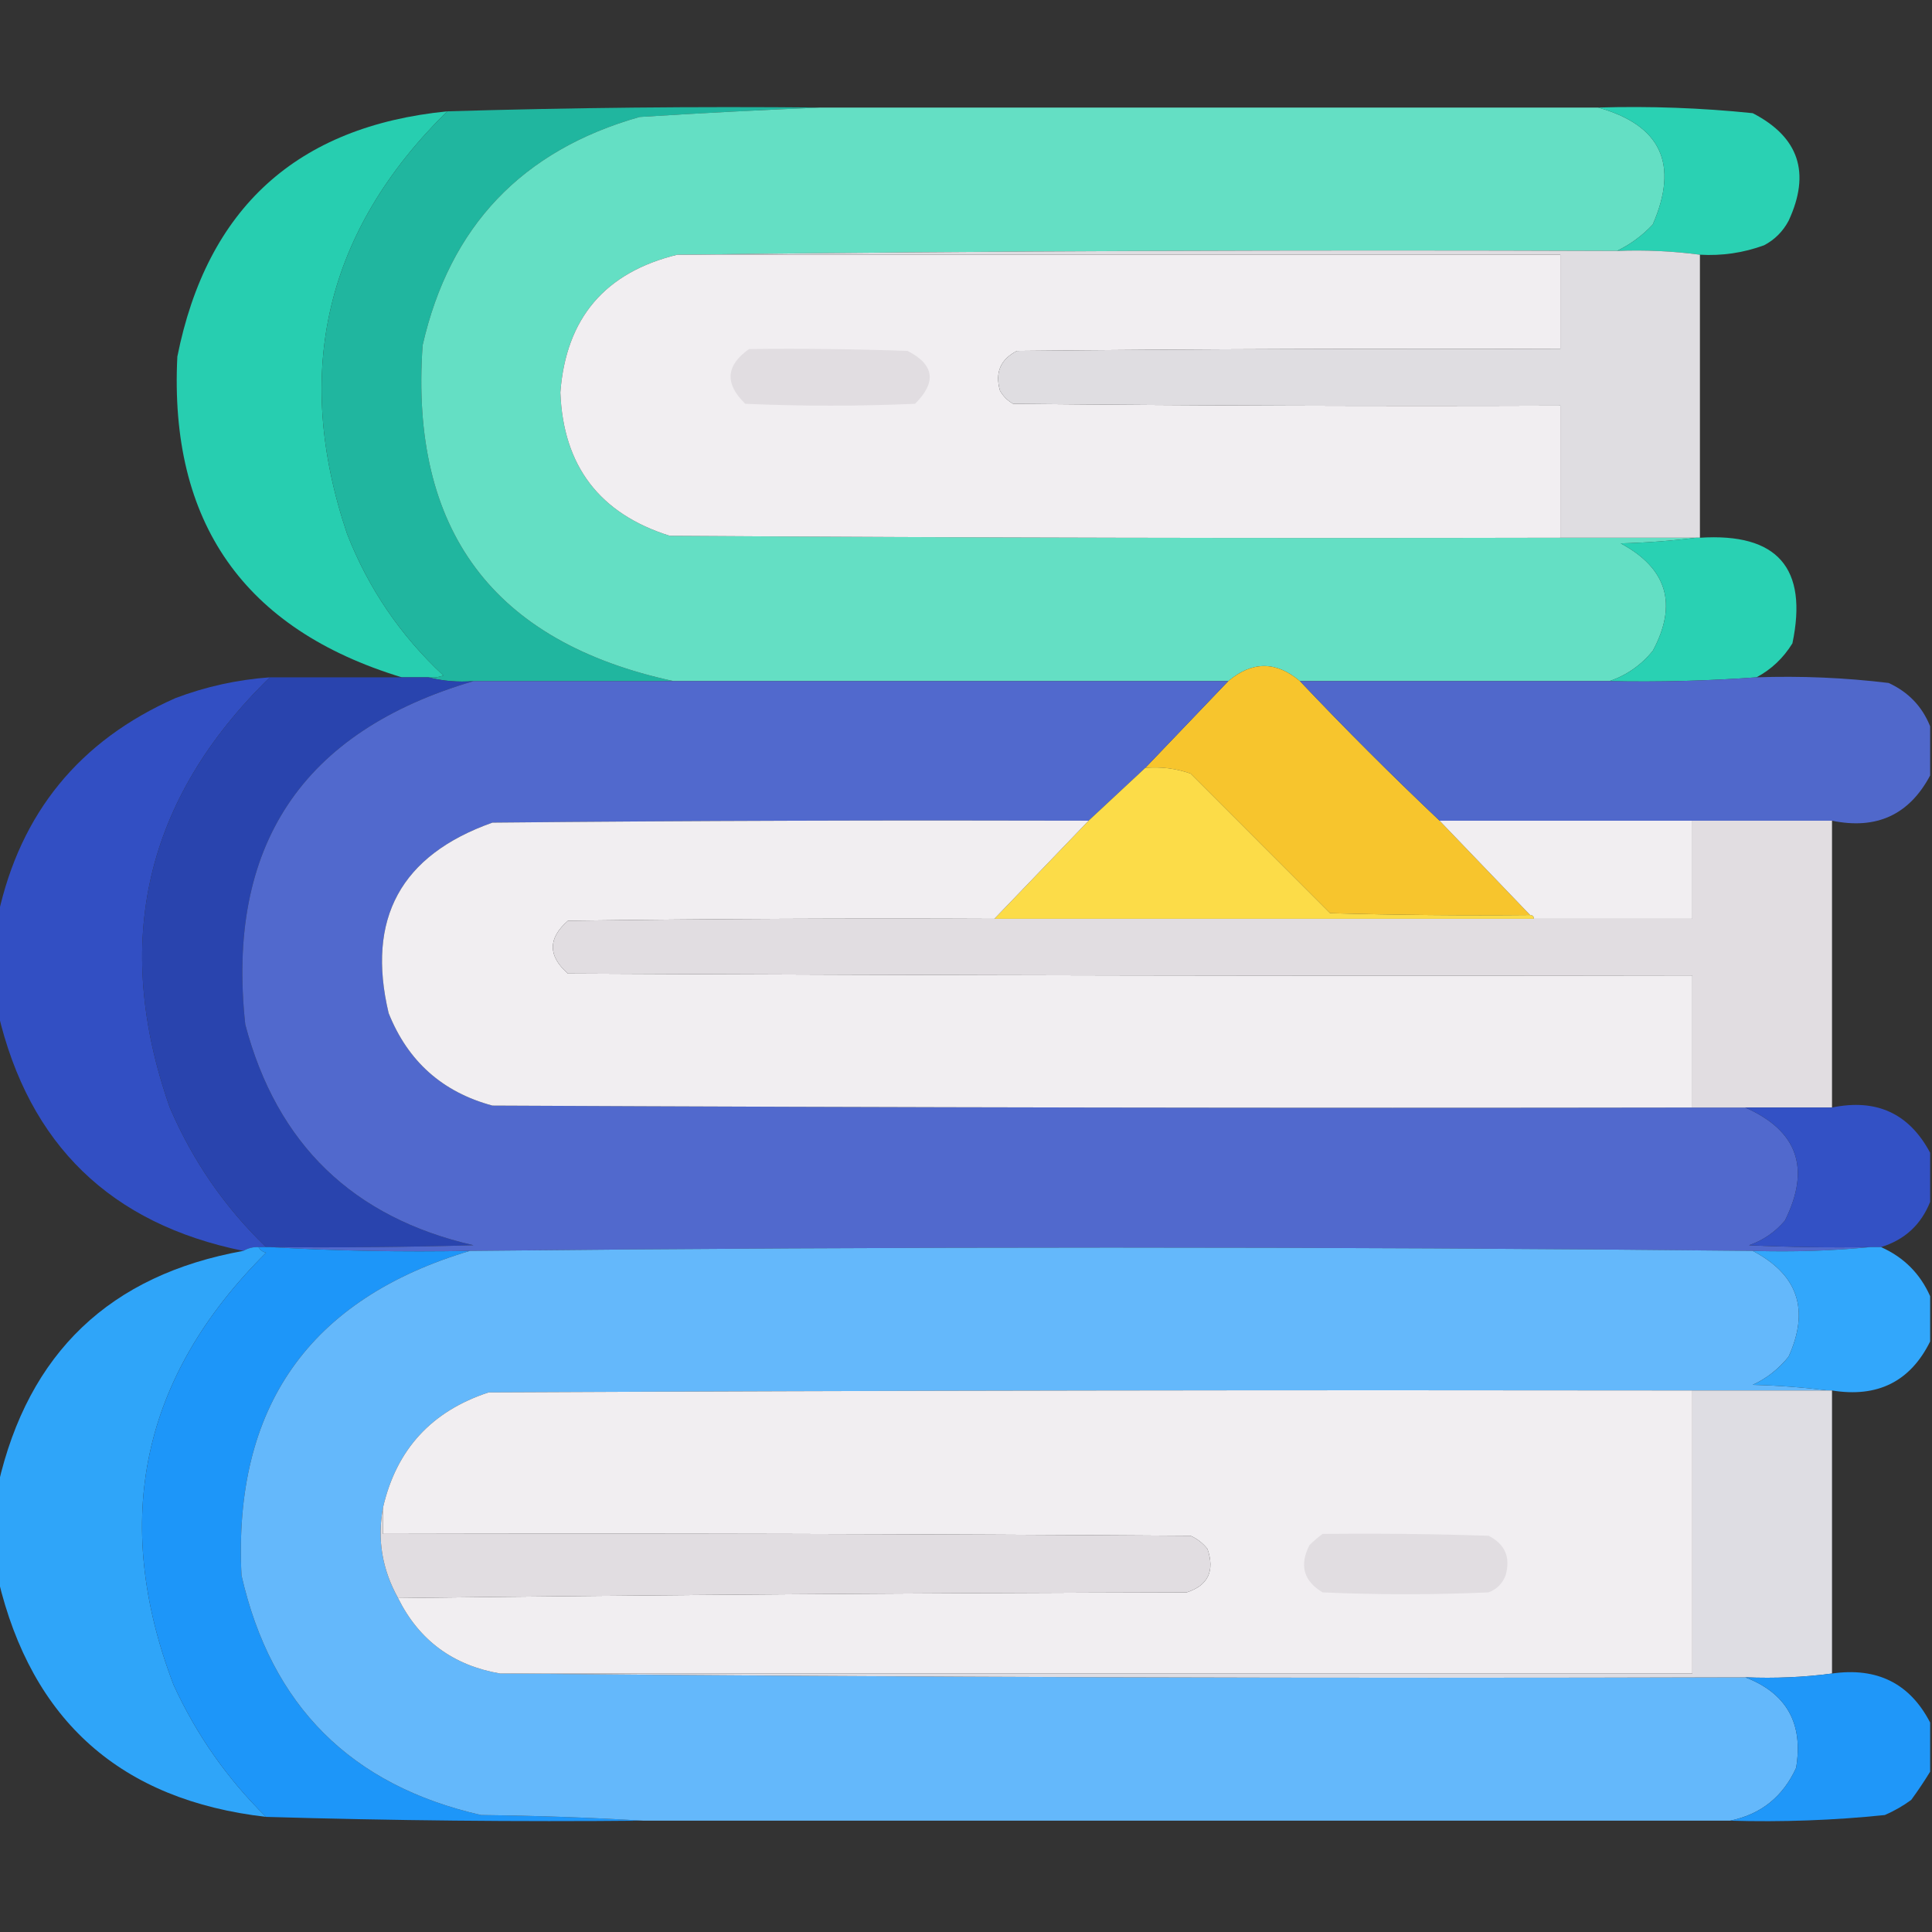
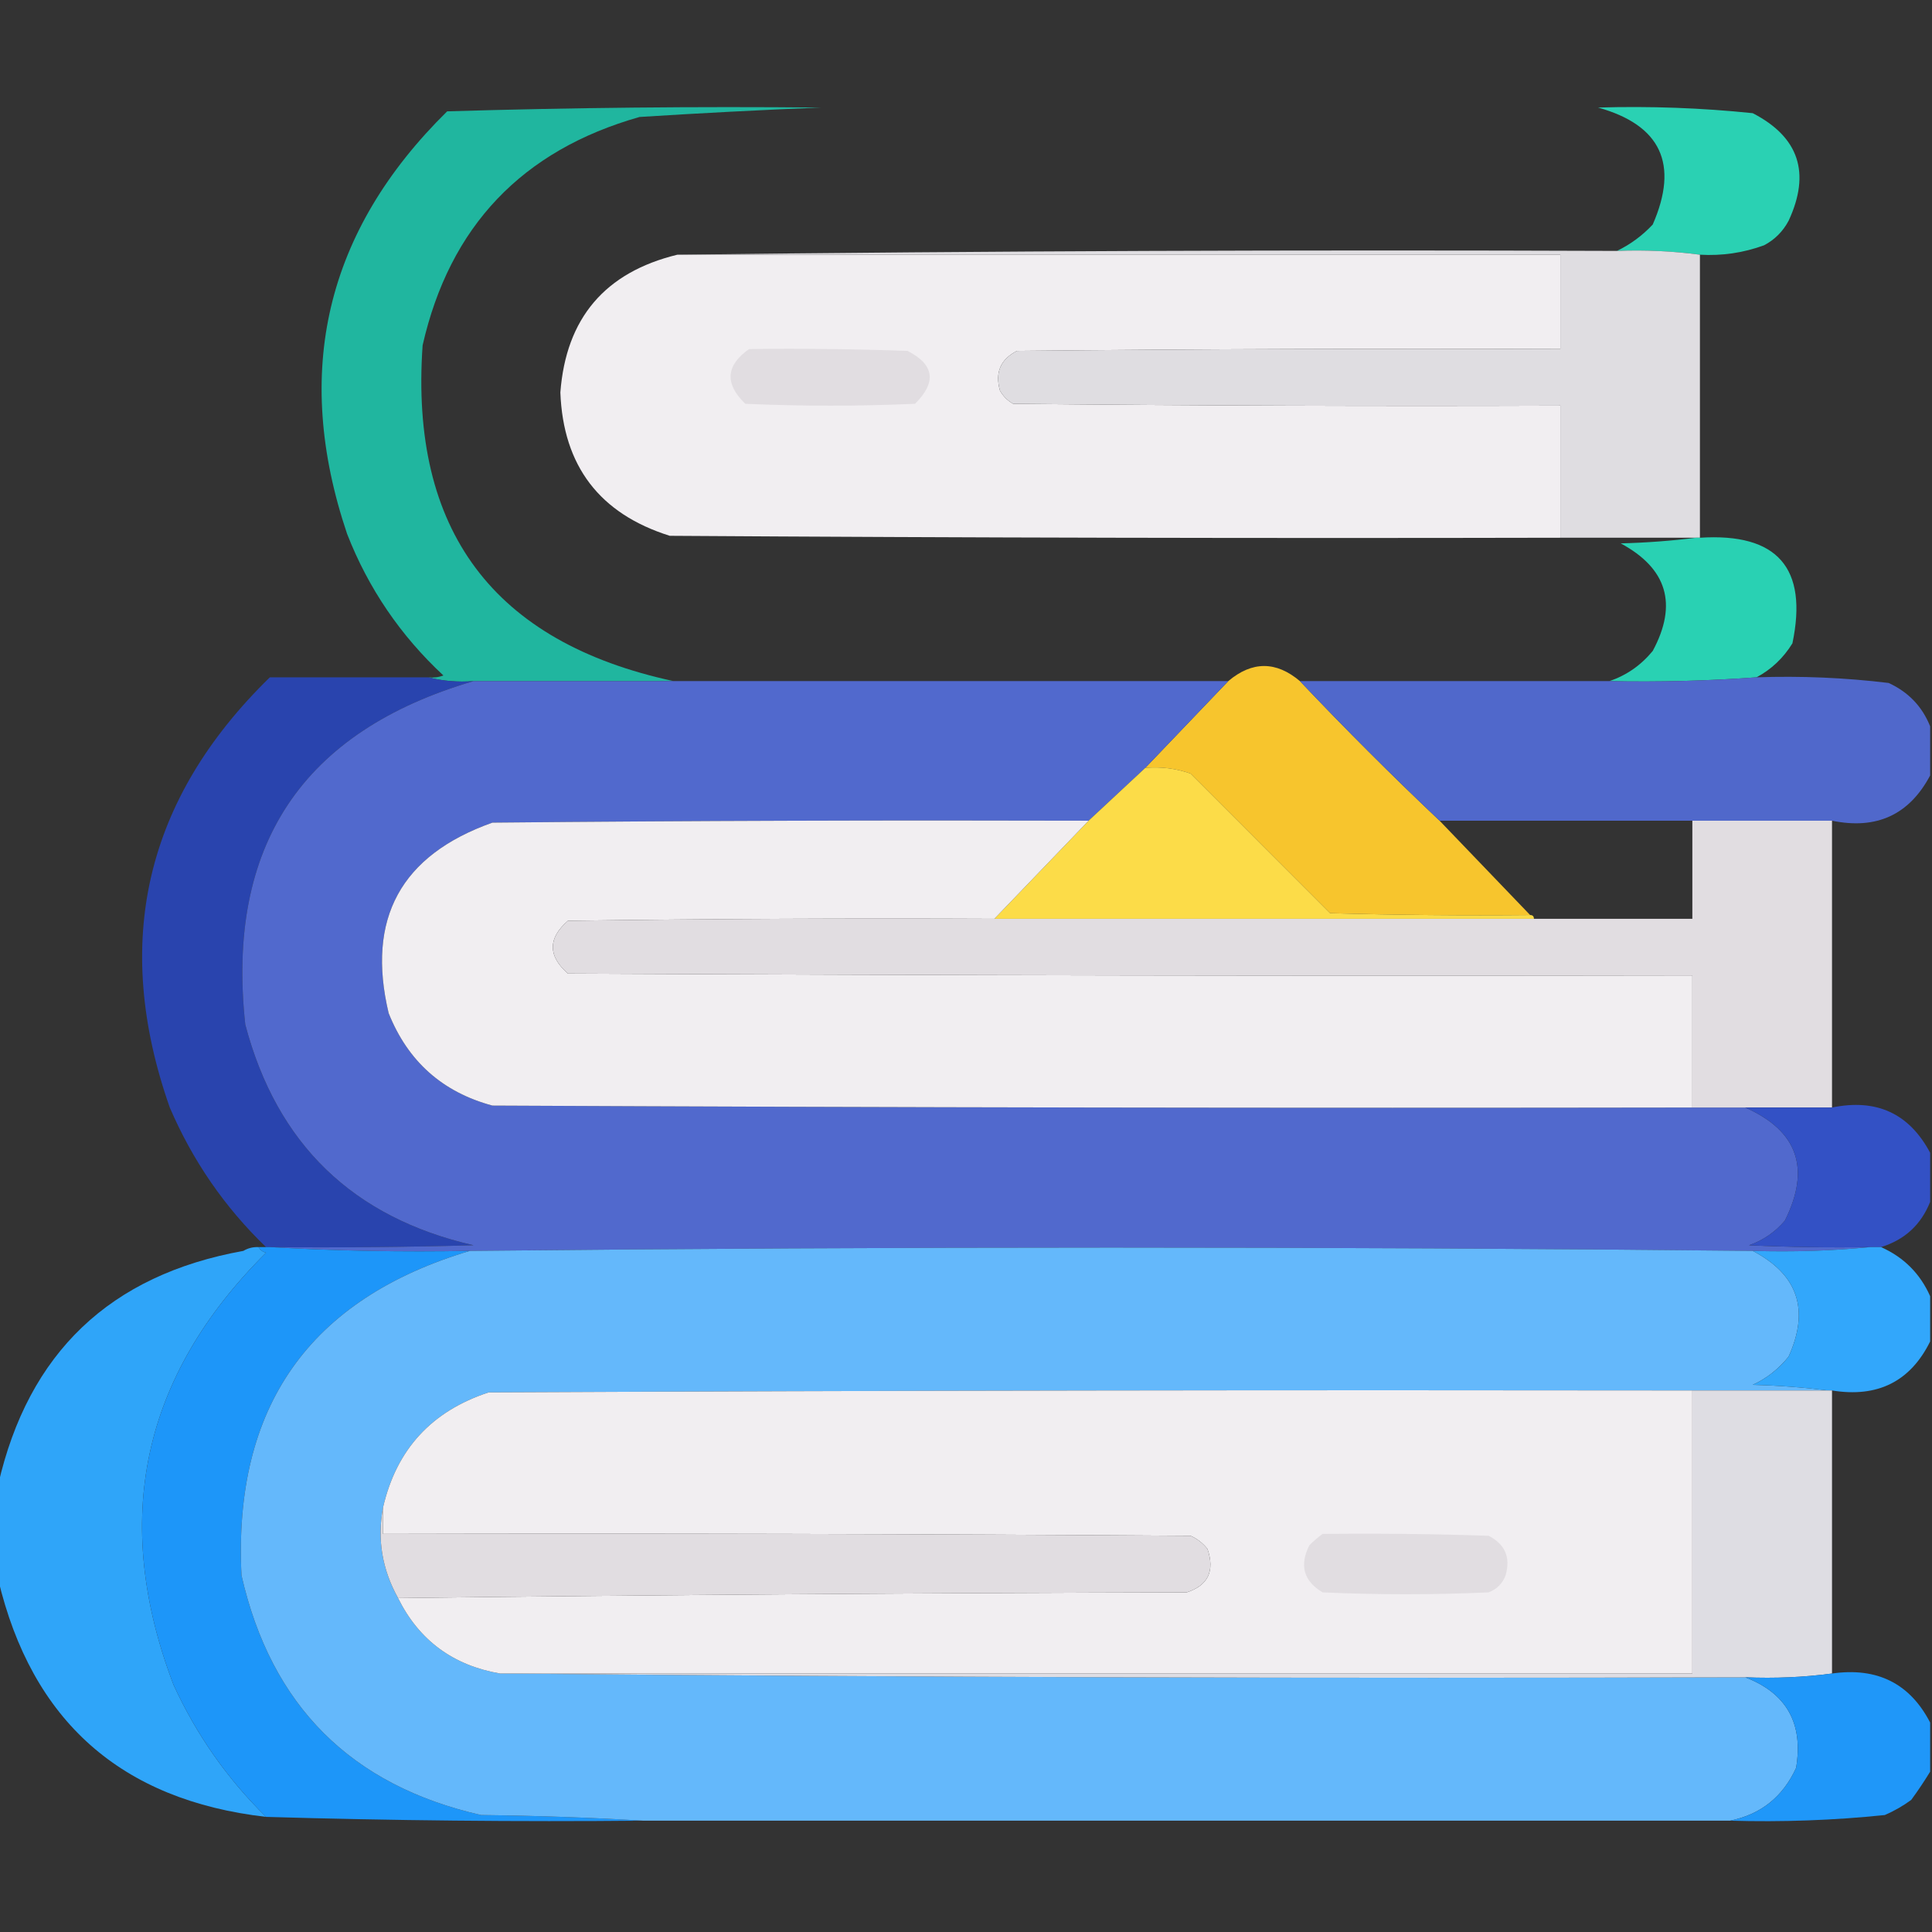
<svg xmlns="http://www.w3.org/2000/svg" width="24" height="24" viewBox="0 0 24 24" fill="none">
  <rect x="0" y="0" width="24" height="24" fill="#333333" stroke="none" />
  <g id="education" clip-path="url(#clip0_186_7906)">
    <g id="Group">
-       <path id="Vector" opacity="0.984" fill-rule="evenodd" clip-rule="evenodd" d="M5.555 1.383C4.046 2.868 3.632 4.618 4.312 6.633C4.577 7.311 4.976 7.896 5.508 8.391C5.447 8.414 5.385 8.421 5.32 8.414C5.211 8.414 5.102 8.414 4.992 8.414C3.03 7.818 2.1 6.489 2.203 4.43C2.571 2.585 3.689 1.569 5.555 1.383Z" fill="#27D0B2" />
-     </g>
+       </g>
    <g id="Group_2">
      <path id="Vector_2" fill-rule="evenodd" clip-rule="evenodd" d="M10.195 1.336C9.452 1.366 8.702 1.405 7.945 1.453C6.485 1.867 5.586 2.812 5.25 4.289C5.089 6.588 6.128 7.978 8.367 8.461C7.539 8.461 6.711 8.461 5.883 8.461C5.686 8.476 5.498 8.46 5.32 8.414C5.385 8.421 5.447 8.414 5.508 8.391C4.976 7.896 4.577 7.311 4.312 6.633C3.632 4.618 4.046 2.868 5.555 1.383C7.1 1.337 8.646 1.321 10.195 1.336Z" fill="#20B69F" />
    </g>
    <g id="Group_3">
-       <path id="Vector_3" fill-rule="evenodd" clip-rule="evenodd" d="M10.195 1.336C13.414 1.336 16.633 1.336 19.852 1.336C20.632 1.554 20.859 2.038 20.531 2.789C20.401 2.928 20.252 3.037 20.086 3.117C16.187 3.102 12.297 3.117 8.414 3.164C7.515 3.383 7.031 3.953 6.961 4.875C6.996 5.789 7.449 6.382 8.32 6.656C12.008 6.68 15.695 6.688 19.383 6.68C19.945 6.68 20.508 6.68 21.07 6.68C20.766 6.718 20.454 6.742 20.133 6.75C20.71 7.061 20.843 7.506 20.531 8.086C20.384 8.265 20.204 8.39 19.992 8.461C18.711 8.461 17.43 8.461 16.148 8.461C15.852 8.211 15.555 8.211 15.258 8.461C12.961 8.461 10.664 8.461 8.367 8.461C6.128 7.978 5.089 6.588 5.25 4.289C5.586 2.812 6.485 1.867 7.945 1.453C8.702 1.405 9.452 1.366 10.195 1.336Z" fill="#64DFC4" />
-     </g>
+       </g>
    <g id="Group_4">
      <path id="Vector_4" fill-rule="evenodd" clip-rule="evenodd" d="M19.852 1.336C20.495 1.317 21.135 1.34 21.773 1.406C22.347 1.702 22.495 2.147 22.219 2.742C22.148 2.875 22.047 2.977 21.914 3.047C21.657 3.141 21.391 3.18 21.117 3.164C20.777 3.119 20.434 3.103 20.086 3.117C20.252 3.037 20.401 2.928 20.531 2.789C20.859 2.038 20.632 1.554 19.852 1.336Z" fill="#2AD1B3" />
    </g>
    <g id="Group_5">
      <path id="Vector_5" fill-rule="evenodd" clip-rule="evenodd" d="M8.414 3.164C12.07 3.164 15.727 3.164 19.383 3.164C19.383 3.555 19.383 3.945 19.383 4.336C17.133 4.328 14.883 4.336 12.633 4.359C12.428 4.464 12.358 4.628 12.422 4.852C12.461 4.922 12.516 4.977 12.586 5.016C14.851 5.039 17.117 5.047 19.383 5.039C19.383 5.586 19.383 6.133 19.383 6.68C15.695 6.688 12.008 6.68 8.32 6.656C7.449 6.382 6.996 5.789 6.961 4.875C7.031 3.953 7.515 3.383 8.414 3.164Z" fill="#F1EEF1" />
    </g>
    <g id="Group_6">
      <path id="Vector_6" fill-rule="evenodd" clip-rule="evenodd" d="M8.414 3.164C12.297 3.117 16.187 3.102 20.086 3.117C20.434 3.103 20.777 3.119 21.117 3.164C21.117 4.336 21.117 5.508 21.117 6.68C21.102 6.68 21.086 6.68 21.07 6.68C20.508 6.68 19.945 6.68 19.383 6.68C19.383 6.133 19.383 5.586 19.383 5.039C17.117 5.047 14.851 5.039 12.586 5.016C12.516 4.977 12.461 4.922 12.422 4.852C12.358 4.628 12.428 4.464 12.633 4.359C14.883 4.336 17.133 4.328 19.383 4.336C19.383 3.945 19.383 3.555 19.383 3.164C15.727 3.164 12.07 3.164 8.414 3.164Z" fill="#DFDDE1" />
    </g>
    <g id="Group_7">
      <path id="Vector_7" fill-rule="evenodd" clip-rule="evenodd" d="M9.305 4.336C9.961 4.328 10.617 4.336 11.273 4.359C11.607 4.528 11.638 4.747 11.367 5.016C10.664 5.047 9.961 5.047 9.258 5.016C9 4.766 9.016 4.54 9.305 4.336Z" fill="#E1DDE1" />
    </g>
    <g id="Group_8">
      <path id="Vector_8" fill-rule="evenodd" clip-rule="evenodd" d="M21.07 6.68C21.086 6.68 21.102 6.68 21.117 6.68C22.08 6.618 22.462 7.056 22.266 7.992C22.153 8.175 22.004 8.316 21.82 8.414C21.213 8.458 20.603 8.474 19.992 8.461C20.204 8.39 20.384 8.265 20.531 8.086C20.843 7.506 20.71 7.061 20.133 6.75C20.454 6.742 20.766 6.718 21.07 6.68Z" fill="#29D1B3" />
    </g>
    <g id="Group_9">
      <path id="Vector_9" fill-rule="evenodd" clip-rule="evenodd" d="M16.148 8.461C16.711 9.055 17.289 9.633 17.883 10.195C18.258 10.586 18.633 10.977 19.008 11.367C18.18 11.375 17.351 11.367 16.523 11.344C15.945 10.766 15.367 10.188 14.789 9.609C14.608 9.546 14.421 9.522 14.227 9.539C14.57 9.18 14.914 8.82 15.258 8.461C15.555 8.211 15.852 8.211 16.148 8.461Z" fill="#F7C52D" />
    </g>
    <g id="Group_10">
      <path id="Vector_10" opacity="0.993" fill-rule="evenodd" clip-rule="evenodd" d="M21.82 8.414C22.37 8.395 22.917 8.418 23.461 8.484C23.707 8.597 23.879 8.777 23.977 9.023C23.977 9.227 23.977 9.43 23.977 9.633C23.717 10.122 23.311 10.309 22.758 10.195C22.18 10.195 21.602 10.195 21.023 10.195C19.977 10.195 18.93 10.195 17.883 10.195C17.289 9.633 16.711 9.055 16.148 8.461C17.43 8.461 18.711 8.461 19.992 8.461C20.603 8.474 21.213 8.458 21.82 8.414Z" fill="#5169CC" />
    </g>
    <g id="Group_11">
-       <path id="Vector_11" opacity="0.989" fill-rule="evenodd" clip-rule="evenodd" d="M3.352 8.414C1.802 9.926 1.388 11.707 2.109 13.758C2.393 14.419 2.791 14.997 3.305 15.492C3.273 15.492 3.242 15.492 3.211 15.492C3.143 15.489 3.08 15.505 3.023 15.539C1.376 15.204 0.36 14.22 -0.023 12.586C-0.023 12.18 -0.023 11.774 -0.023 11.367C0.253 10.098 0.988 9.199 2.18 8.672C2.558 8.529 2.949 8.443 3.352 8.414Z" fill="#3350C5" />
-     </g>
+       </g>
    <g id="Group_12">
      <path id="Vector_12" fill-rule="evenodd" clip-rule="evenodd" d="M3.352 8.414C3.898 8.414 4.445 8.414 4.992 8.414C5.102 8.414 5.211 8.414 5.32 8.414C5.498 8.46 5.686 8.476 5.883 8.461C3.753 9.085 2.807 10.507 3.047 12.727C3.439 14.212 4.384 15.126 5.883 15.469C5.039 15.492 4.195 15.5 3.352 15.492C3.336 15.492 3.32 15.492 3.305 15.492C2.791 14.997 2.393 14.419 2.109 13.758C1.388 11.707 1.802 9.926 3.352 8.414Z" fill="#2944AE" />
    </g>
    <g id="Group_13">
      <path id="Vector_13" fill-rule="evenodd" clip-rule="evenodd" d="M5.883 8.461C6.711 8.461 7.539 8.461 8.367 8.461C10.664 8.461 12.961 8.461 15.258 8.461C14.914 8.82 14.57 9.18 14.227 9.539C13.992 9.758 13.758 9.977 13.523 10.195C11.055 10.188 8.586 10.195 6.117 10.219C4.978 10.623 4.549 11.412 4.828 12.586C5.067 13.184 5.496 13.567 6.117 13.734C11.086 13.758 16.055 13.766 21.023 13.758C21.242 13.758 21.461 13.758 21.68 13.758C22.332 14.047 22.496 14.516 22.172 15.164C22.05 15.307 21.902 15.408 21.727 15.469C22.226 15.492 22.726 15.5 23.227 15.492C22.751 15.539 22.266 15.554 21.773 15.539C16.462 15.484 11.149 15.484 5.836 15.539C5 15.555 4.171 15.539 3.352 15.492C4.195 15.5 5.039 15.492 5.883 15.469C4.384 15.126 3.439 14.212 3.047 12.727C2.807 10.507 3.753 9.085 5.883 8.461Z" fill="#5169CD" />
    </g>
    <g id="Group_14">
      <path id="Vector_14" fill-rule="evenodd" clip-rule="evenodd" d="M14.227 9.539C14.421 9.522 14.608 9.546 14.789 9.609C15.367 10.188 15.945 10.766 16.523 11.344C17.351 11.367 18.18 11.375 19.008 11.367C19.039 11.367 19.055 11.383 19.055 11.414C16.82 11.414 14.586 11.414 12.352 11.414C12.742 11.008 13.133 10.601 13.523 10.195C13.758 9.977 13.992 9.758 14.227 9.539Z" fill="#FCDC48" />
    </g>
    <g id="Group_15">
      <path id="Vector_15" fill-rule="evenodd" clip-rule="evenodd" d="M13.523 10.195C13.133 10.602 12.742 11.008 12.352 11.414C10.586 11.406 8.82 11.414 7.055 11.438C6.805 11.656 6.805 11.875 7.055 12.094C11.711 12.117 16.367 12.125 21.023 12.117C21.023 12.664 21.023 13.211 21.023 13.758C16.055 13.766 11.086 13.758 6.117 13.734C5.496 13.567 5.067 13.184 4.828 12.586C4.549 11.412 4.978 10.623 6.117 10.219C8.586 10.195 11.055 10.188 13.523 10.195Z" fill="#F1EEF1" />
    </g>
    <g id="Group_16">
-       <path id="Vector_16" fill-rule="evenodd" clip-rule="evenodd" d="M17.883 10.195C18.93 10.195 19.977 10.195 21.023 10.195C21.023 10.602 21.023 11.008 21.023 11.414C20.367 11.414 19.711 11.414 19.055 11.414C19.055 11.383 19.039 11.367 19.008 11.367C18.633 10.977 18.258 10.586 17.883 10.195Z" fill="#F1EEF1" />
-     </g>
+       </g>
    <g id="Group_17">
      <path id="Vector_17" opacity="0.999" fill-rule="evenodd" clip-rule="evenodd" d="M21.023 10.195C21.602 10.195 22.18 10.195 22.758 10.195C22.758 11.383 22.758 12.57 22.758 13.758C22.398 13.758 22.039 13.758 21.68 13.758C21.461 13.758 21.242 13.758 21.023 13.758C21.023 13.211 21.023 12.664 21.023 12.117C16.367 12.125 11.711 12.117 7.055 12.094C6.805 11.875 6.805 11.656 7.055 11.438C8.82 11.414 10.586 11.406 12.352 11.414C14.586 11.414 16.82 11.414 19.055 11.414C19.711 11.414 20.367 11.414 21.023 11.414C21.023 11.008 21.023 10.602 21.023 10.195Z" fill="#E1DDE1" />
    </g>
    <g id="Group_18">
      <path id="Vector_18" fill-rule="evenodd" clip-rule="evenodd" d="M21.68 13.758C22.039 13.758 22.398 13.758 22.758 13.758C23.311 13.644 23.717 13.832 23.977 14.32C23.977 14.523 23.977 14.727 23.977 14.93C23.864 15.214 23.661 15.401 23.367 15.492C23.32 15.492 23.273 15.492 23.227 15.492C22.726 15.5 22.226 15.492 21.727 15.469C21.902 15.408 22.05 15.307 22.172 15.164C22.496 14.516 22.332 14.047 21.68 13.758Z" fill="#3351C5" />
    </g>
    <g id="Group_19">
      <path id="Vector_19" opacity="0.989" fill-rule="evenodd" clip-rule="evenodd" d="M3.211 15.492C3.231 15.526 3.262 15.55 3.305 15.562C1.76 17.098 1.377 18.887 2.156 20.93C2.44 21.549 2.823 22.096 3.305 22.57C1.503 22.363 0.394 21.378 -0.023 19.617C-0.023 19.227 -0.023 18.836 -0.023 18.445C0.351 16.805 1.367 15.837 3.023 15.539C3.08 15.505 3.143 15.489 3.211 15.492Z" fill="#30A7FB" />
    </g>
    <g id="Group_20">
      <path id="Vector_20" fill-rule="evenodd" clip-rule="evenodd" d="M3.211 15.492C3.242 15.492 3.273 15.492 3.305 15.492C3.32 15.492 3.336 15.492 3.352 15.492C4.172 15.539 5 15.555 5.836 15.539C3.841 16.135 2.896 17.479 3 19.57C3.368 21.189 4.361 22.181 5.977 22.547C6.657 22.555 7.328 22.578 7.992 22.617C6.428 22.632 4.866 22.616 3.305 22.57C2.823 22.096 2.44 21.549 2.156 20.93C1.377 18.887 1.76 17.098 3.305 15.562C3.262 15.55 3.231 15.526 3.211 15.492Z" fill="#1D96F9" />
    </g>
    <g id="Group_21">
      <path id="Vector_21" fill-rule="evenodd" clip-rule="evenodd" d="M21.773 15.539C22.334 15.832 22.482 16.269 22.219 16.852C22.097 17.004 21.949 17.122 21.773 17.203C22.094 17.211 22.407 17.235 22.711 17.273C22.148 17.273 21.586 17.273 21.023 17.273C16.039 17.266 11.055 17.273 6.07 17.297C5.361 17.529 4.924 18.006 4.758 18.727C4.684 19.121 4.747 19.496 4.945 19.852C5.205 20.376 5.627 20.688 6.211 20.789C11.359 20.836 16.516 20.852 21.68 20.836C22.193 21.033 22.404 21.408 22.312 21.961C22.148 22.32 21.875 22.539 21.492 22.617C16.992 22.617 12.492 22.617 7.992 22.617C7.328 22.578 6.657 22.555 5.977 22.547C4.361 22.181 3.368 21.189 3 19.57C2.896 17.479 3.841 16.135 5.836 15.539C11.149 15.484 16.462 15.484 21.773 15.539Z" fill="#64B8FB" />
    </g>
    <g id="Group_22">
      <path id="Vector_22" fill-rule="evenodd" clip-rule="evenodd" d="M23.227 15.492C23.273 15.492 23.32 15.492 23.367 15.492C23.65 15.618 23.853 15.822 23.977 16.102C23.977 16.289 23.977 16.477 23.977 16.664C23.731 17.162 23.324 17.365 22.758 17.273C22.742 17.273 22.727 17.273 22.711 17.273C22.407 17.235 22.094 17.211 21.773 17.203C21.949 17.122 22.097 17.005 22.219 16.852C22.482 16.269 22.334 15.832 21.773 15.539C22.266 15.554 22.751 15.539 23.227 15.492Z" fill="#32A7FB" />
    </g>
    <g id="Group_23">
      <path id="Vector_23" fill-rule="evenodd" clip-rule="evenodd" d="M21.023 17.273C21.023 18.445 21.023 19.617 21.023 20.789C16.086 20.789 11.148 20.789 6.211 20.789C5.627 20.688 5.205 20.376 4.945 19.852C8.203 19.812 11.469 19.789 14.742 19.781C15.007 19.695 15.093 19.516 15 19.242C14.943 19.17 14.873 19.115 14.789 19.078C11.445 19.055 8.102 19.047 4.758 19.055C4.758 18.945 4.758 18.836 4.758 18.727C4.924 18.006 5.361 17.529 6.07 17.297C11.055 17.273 16.039 17.266 21.023 17.273Z" fill="#F1EEF1" />
    </g>
    <g id="Group_24">
      <path id="Vector_24" fill-rule="evenodd" clip-rule="evenodd" d="M21.023 17.273C21.586 17.273 22.148 17.273 22.711 17.273C22.727 17.273 22.742 17.273 22.758 17.273C22.758 18.445 22.758 19.617 22.758 20.789C22.407 20.836 22.048 20.851 21.68 20.836C16.516 20.852 11.359 20.836 6.211 20.789C11.148 20.789 16.086 20.789 21.023 20.789C21.023 19.617 21.023 18.445 21.023 17.273Z" fill="#DEDDE3" />
    </g>
    <g id="Group_25">
      <path id="Vector_25" fill-rule="evenodd" clip-rule="evenodd" d="M4.758 18.727C4.758 18.836 4.758 18.945 4.758 19.055C8.102 19.047 11.445 19.055 14.789 19.078C14.873 19.115 14.943 19.17 15 19.242C15.093 19.516 15.007 19.695 14.742 19.781C11.469 19.789 8.203 19.812 4.945 19.852C4.747 19.496 4.684 19.121 4.758 18.727Z" fill="#E1DDE1" />
    </g>
    <g id="Group_26">
      <path id="Vector_26" fill-rule="evenodd" clip-rule="evenodd" d="M16.43 19.055C17.117 19.047 17.805 19.055 18.492 19.078C18.697 19.183 18.767 19.346 18.703 19.57C18.664 19.672 18.594 19.742 18.492 19.781C17.805 19.812 17.117 19.812 16.43 19.781C16.194 19.64 16.139 19.445 16.266 19.195C16.319 19.142 16.374 19.095 16.43 19.055Z" fill="#E1DDE1" />
    </g>
    <g id="Group_27">
      <path id="Vector_27" fill-rule="evenodd" clip-rule="evenodd" d="M22.758 20.789C23.319 20.709 23.725 20.912 23.977 21.398C23.977 21.602 23.977 21.805 23.977 22.008C23.905 22.126 23.827 22.243 23.742 22.359C23.64 22.434 23.531 22.496 23.414 22.547C22.776 22.613 22.135 22.636 21.492 22.617C21.875 22.539 22.148 22.32 22.312 21.961C22.404 21.408 22.193 21.033 21.68 20.836C22.048 20.851 22.407 20.836 22.758 20.789Z" fill="#1F97F9" />
    </g>
  </g>
  <defs>
    <clipPath id="clip0_186_7906">
      <rect width="24" height="24" fill="white" />
    </clipPath>
  </defs>
</svg>